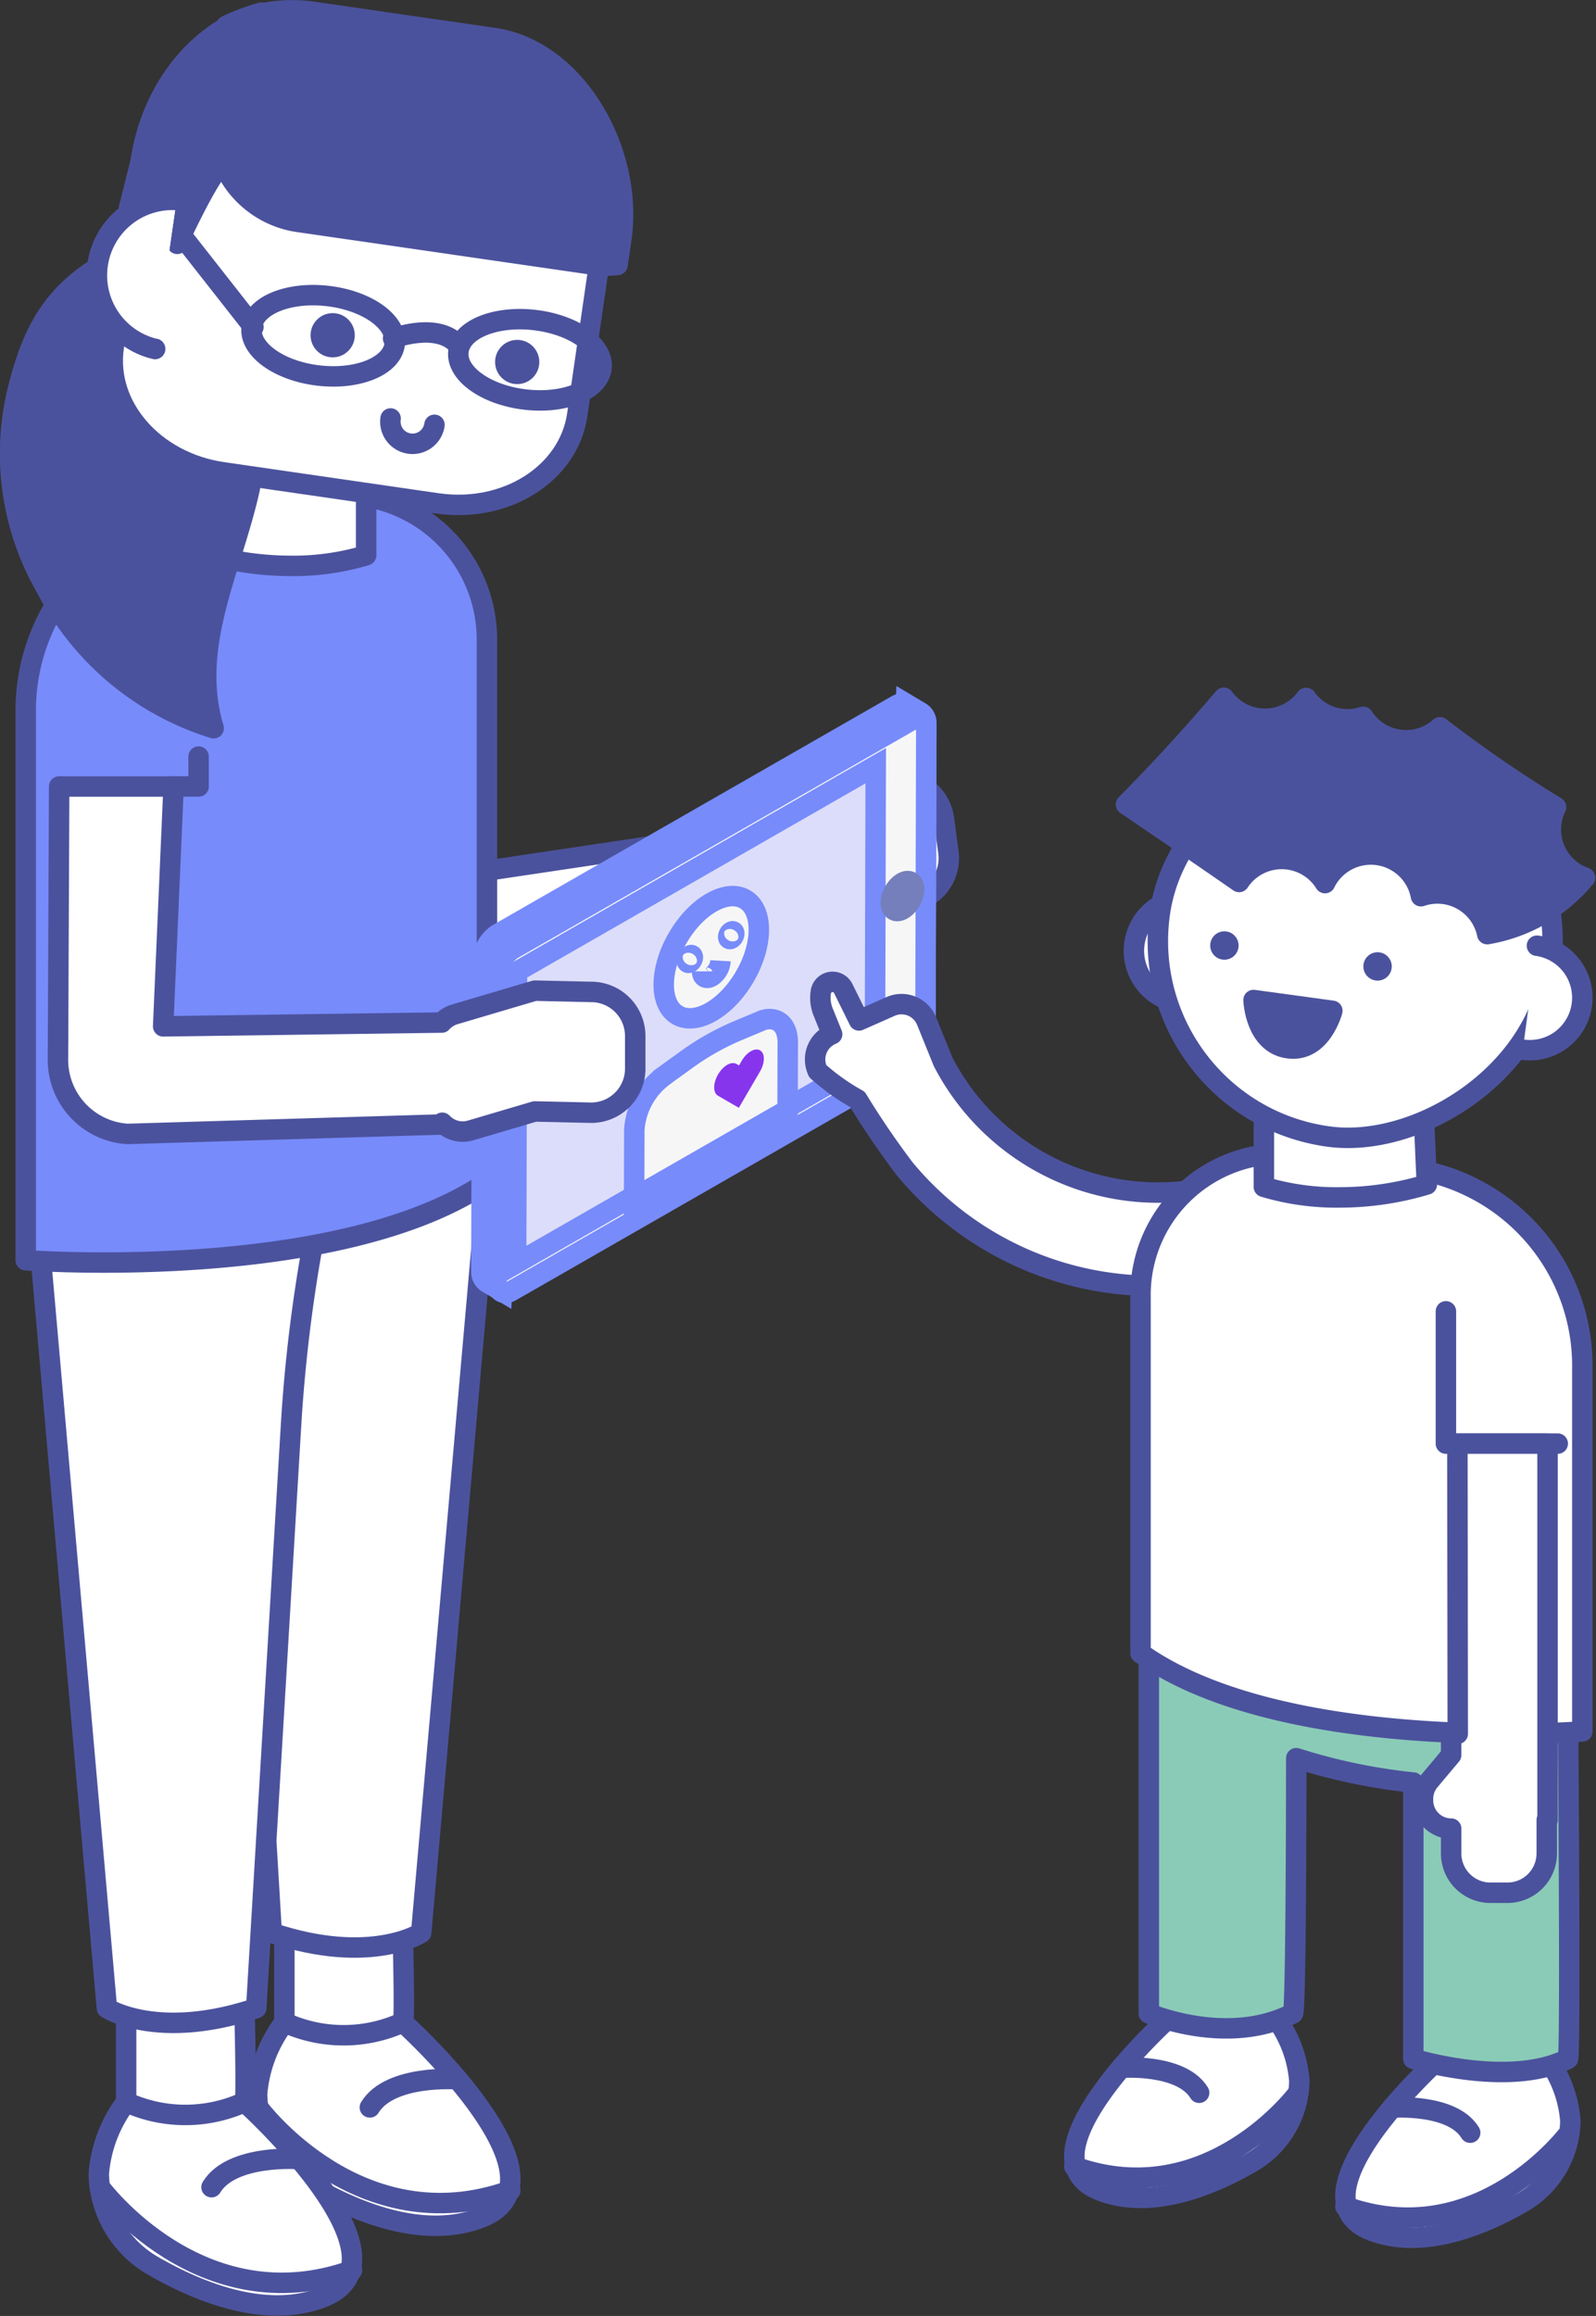
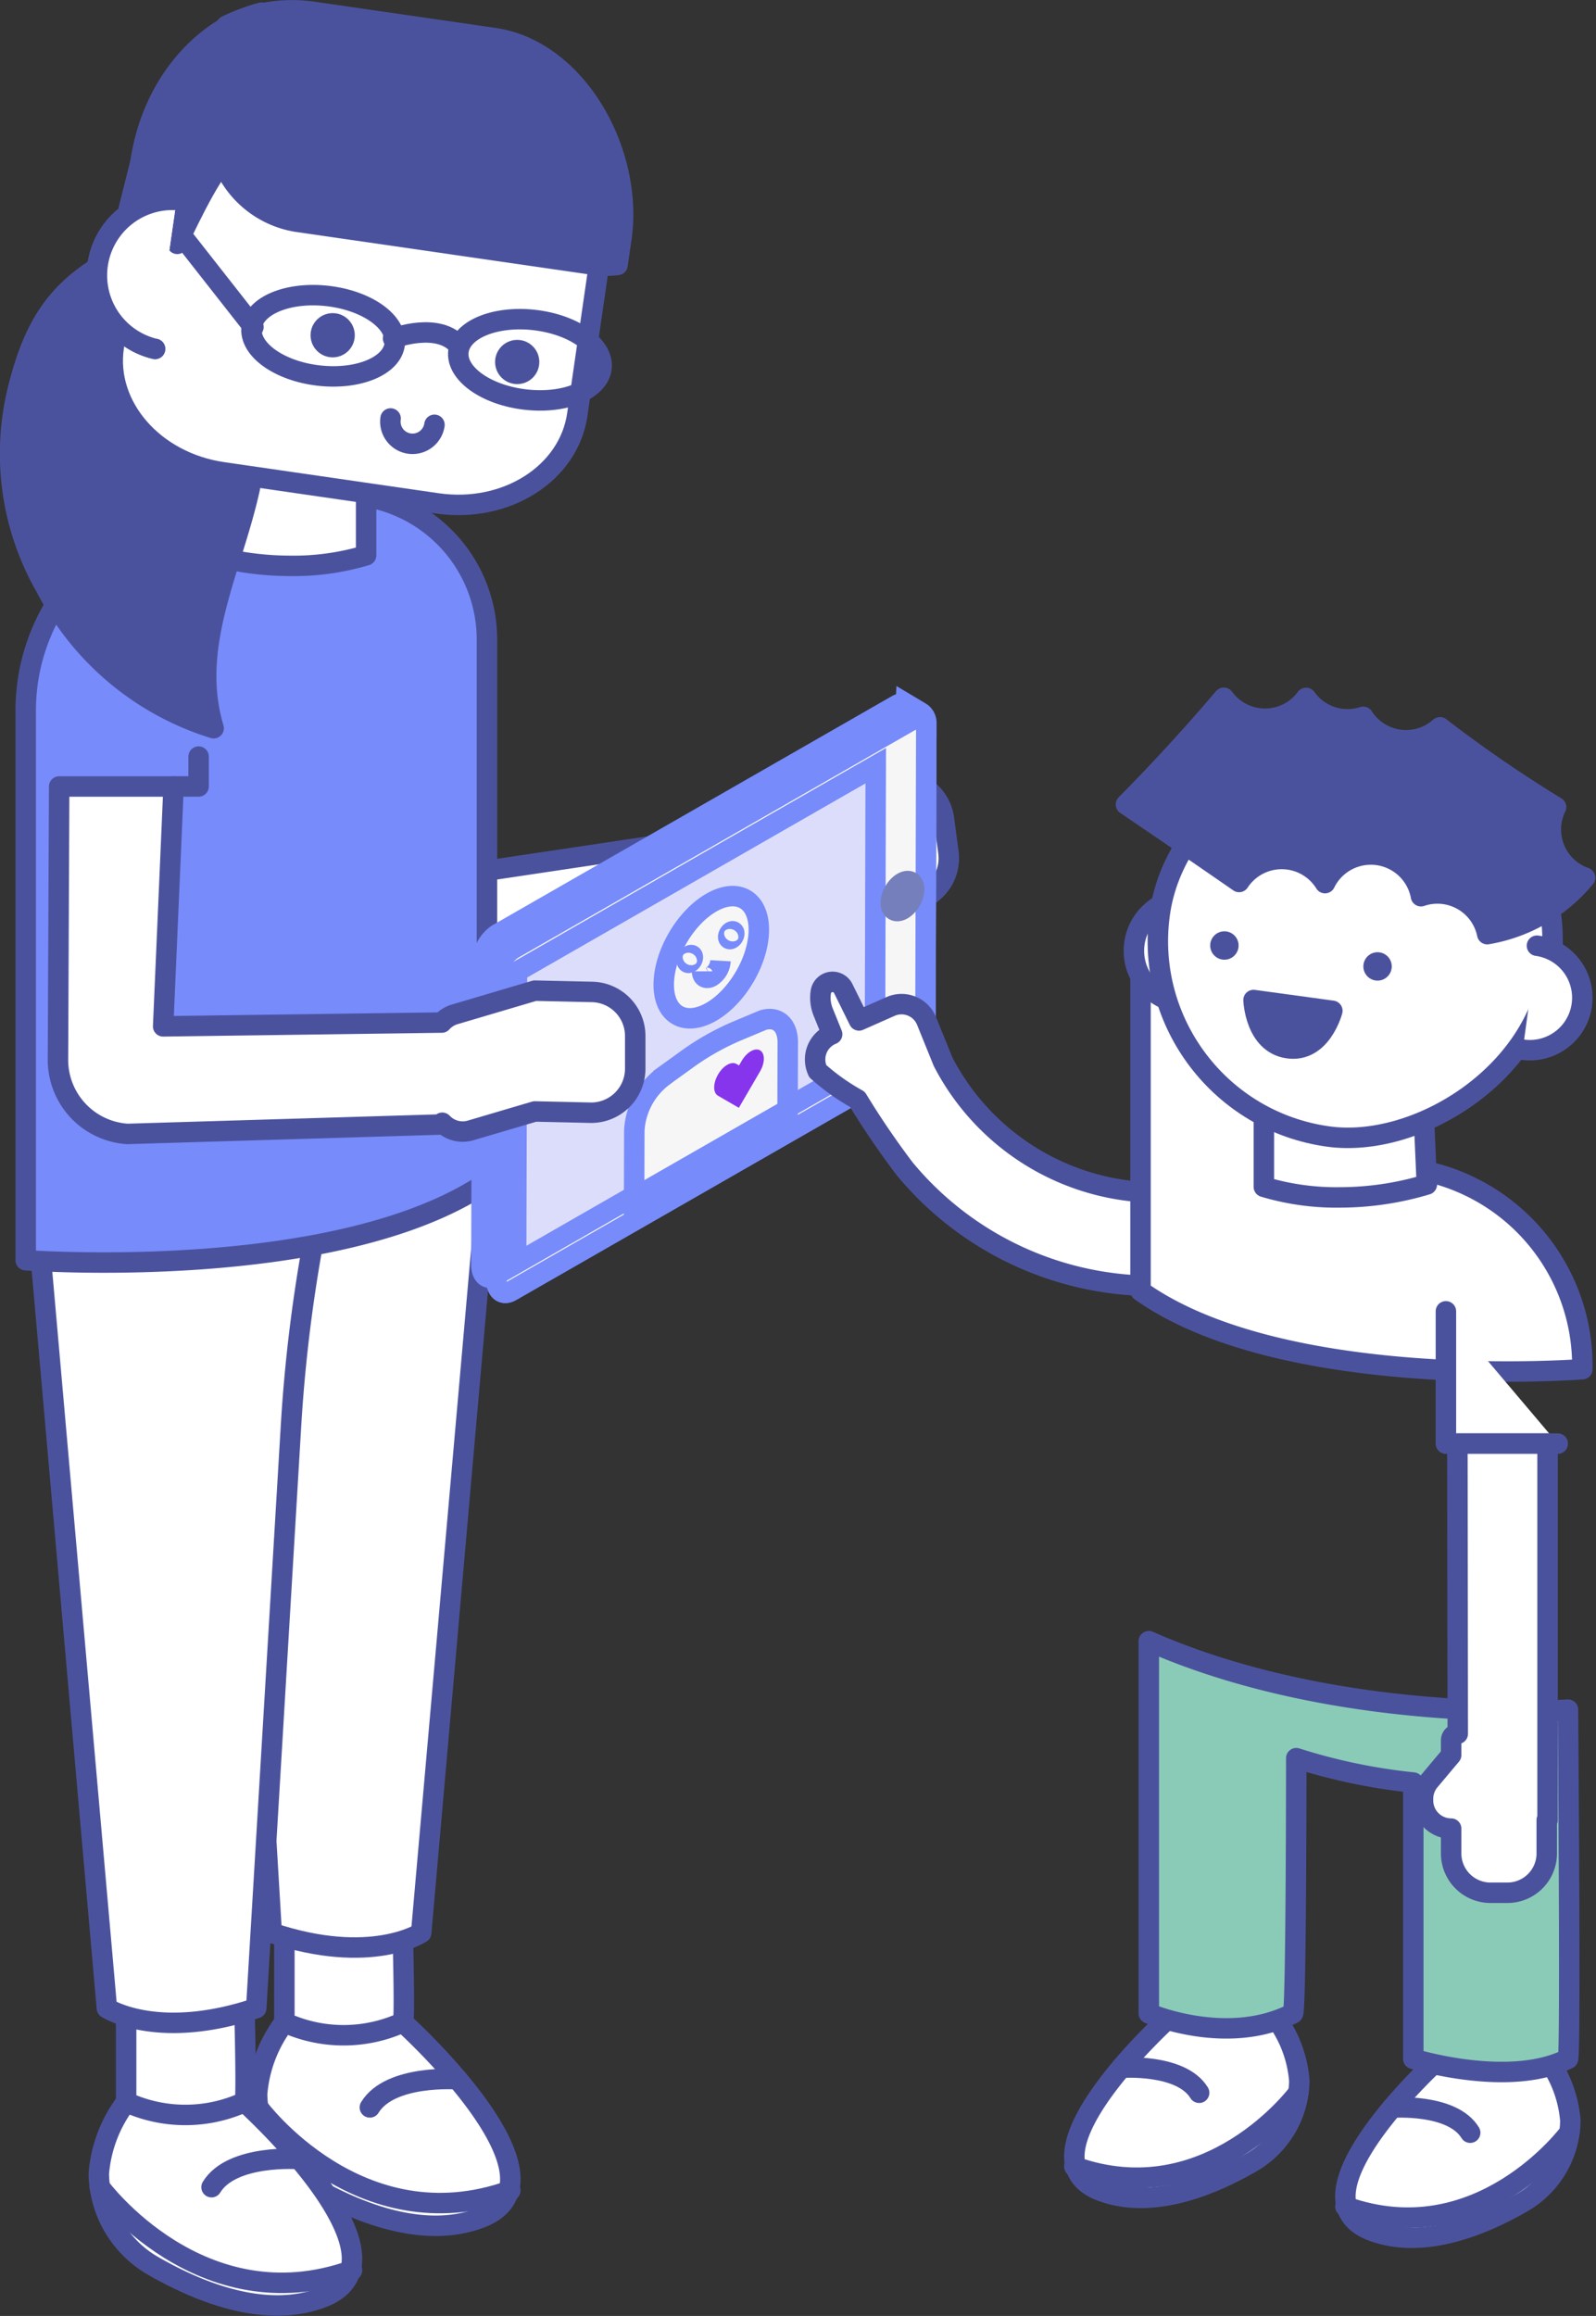
<svg xmlns="http://www.w3.org/2000/svg" width="78.007" height="113.171" viewBox="0 0 78.007 113.171">
  <rect x="0" y="0" width="78.007" height="113.171" fill="#333333" stroke="none" />
  <g id="Group_4910" data-name="Group 4910" transform="translate(0.484 0.503)">
    <g id="Group_2991" data-name="Group 2991" transform="translate(65.273 100.014)">
      <path id="Path_1940" data-name="Path 1940" d="M3995.984,6172.208a5.938,5.938,0,0,1,1.187,3.1v.045a4.687,4.687,0,0,1-2.327,3.951c-1.985,1.148-4.9,2.344-7.389,1.39-4.23-1.626,3.387-8.486,3.387-8.486Z" transform="translate(-3986.175 -6172.208)" fill="#fff" stroke="#4b529d" stroke-linecap="round" stroke-linejoin="round" stroke-width="1" />
      <path id="Path_1941" data-name="Path 1941" d="M3997.124,6183.128s-4.385,5.947-10.949,3.606" transform="translate(-3986.175 -6179.431)" fill="#fff" stroke="#4b529d" stroke-linecap="round" stroke-linejoin="round" stroke-width="1" />
      <path id="Path_1942" data-name="Path 1942" d="M3992.947,6179.493s2.923-.225,3.808,1.223" transform="translate(-3990.654 -6177.018)" fill="#fff" stroke="#4b529d" stroke-linecap="round" stroke-linejoin="round" stroke-width="1" />
    </g>
    <g id="Group_2992" data-name="Group 2992" transform="translate(52.025 98.064)">
      <path id="Path_1943" data-name="Path 1943" d="M3956.852,6166.448a5.929,5.929,0,0,1,1.187,3.1v.045a4.685,4.685,0,0,1-2.328,3.951c-1.985,1.149-4.9,2.345-7.388,1.39-4.232-1.626,3.386-8.486,3.386-8.486Z" transform="translate(-3947.042 -6166.448)" fill="#fff" stroke="#4b529d" stroke-linecap="round" stroke-linejoin="round" stroke-width="1" />
      <path id="Path_1944" data-name="Path 1944" d="M3957.992,6177.367s-4.384,5.945-10.949,3.606" transform="translate(-3947.043 -6173.67)" fill="#fff" stroke="#4b529d" stroke-linecap="round" stroke-linejoin="round" stroke-width="1" />
      <path id="Path_1945" data-name="Path 1945" d="M3953.814,6173.733s2.923-.224,3.808,1.222" transform="translate(-3951.521 -6171.258)" fill="#fff" stroke="#4b529d" stroke-linecap="round" stroke-linejoin="round" stroke-width="1" />
    </g>
    <path id="Path_1946" data-name="Path 1946" d="M3957.795,6112.192v18.187s3.83,1.648,7.045,0c.162-.071.162-12.471.162-12.471a28.184,28.184,0,0,0,5.72,1.191v13.5s4.672,1.449,7.559,0c.142,0,0-17.063,0-17.063S3967.21,6116.33,3957.795,6112.192Z" transform="translate(-3902.129 -6032.497)" fill="#8acbb7" stroke="#4b529d" stroke-linecap="round" stroke-linejoin="round" stroke-width="1" />
    <g id="Group_2993" data-name="Group 2993" transform="translate(16.257 30.266)">
      <path id="Path_1947" data-name="Path 1947" d="M3868.367,5973.562l-2.72.3-3.7,1.685a1.372,1.372,0,0,0-.568.484l-13.39,2-1.087-11.844-5.51.743,1.751,13.414a3.648,3.648,0,0,0,3.842,3.2l15.088-2.509-.006-.085a1.343,1.343,0,0,0,1.419.192l2.965-1.348,2.719-.3a2.164,2.164,0,0,0,1.831-2.451l-.215-1.6A2.163,2.163,0,0,0,3868.367,5973.562Z" transform="translate(-3841.389 -5966.185)" fill="#fff" stroke="#4b529d" stroke-linecap="round" stroke-linejoin="round" stroke-width="1" />
    </g>
    <path id="Path_1948" data-name="Path 1948" d="M3830.391,6167.205a6.68,6.68,0,0,0-1.336,3.489v.05a5.275,5.275,0,0,0,2.619,4.447c2.234,1.293,5.519,2.638,8.316,1.564,4.762-1.831-3.811-9.551-3.811-9.551Z" transform="translate(-3816.972 -6068.885)" fill="#fff" stroke="#4b529d" stroke-linecap="round" stroke-linejoin="round" stroke-width="1" />
    <path id="Path_1949" data-name="Path 1949" d="M3833,6154.552v4.19a6.945,6.945,0,0,0,5.788,0c.115.115,0-4.331,0-4.331Z" transform="translate(-3819.585 -6060.423)" fill="#fff" stroke="#4b529d" stroke-linecap="round" stroke-linejoin="round" stroke-width="1" />
    <path id="Path_1950" data-name="Path 1950" d="M3829.213,6179.494s4.935,6.692,12.323,4.058" transform="translate(-3817.078 -6077.014)" fill="#fff" stroke="#4b529d" stroke-linecap="round" stroke-linejoin="round" stroke-width="1" />
    <path id="Path_1951" data-name="Path 1951" d="M3849.618,6175.4s-3.29-.252-4.285,1.375" transform="translate(-3827.74 -6074.298)" fill="#fff" stroke="#4b529d" stroke-linecap="round" stroke-linejoin="round" stroke-width="1" />
    <path id="Path_1952" data-name="Path 1952" d="M3807.537,6178.706a6.678,6.678,0,0,0-1.336,3.489v.05a5.276,5.276,0,0,0,2.619,4.447c2.234,1.293,5.519,2.638,8.315,1.563,4.762-1.83-3.811-9.55-3.811-9.55Z" transform="translate(-3801.855 -6076.492)" fill="#fff" stroke="#4b529d" stroke-linecap="round" stroke-linejoin="round" stroke-width="1" />
    <path id="Path_1953" data-name="Path 1953" d="M3810.15,6166.053v4.191a6.946,6.946,0,0,0,5.788,0c.115.115,0-4.332,0-4.332Z" transform="translate(-3804.469 -6068.031)" fill="#fff" stroke="#4b529d" stroke-linecap="round" stroke-linejoin="round" stroke-width="1" />
    <path id="Path_1954" data-name="Path 1954" d="M3837.578,6046.958l-3.2,36.334s-2.464,1.619-7.305,0l-2.091-34.948Z" transform="translate(-3814.276 -5989.347)" fill="#fff" stroke="#4b529d" stroke-linecap="round" stroke-linejoin="round" stroke-width="1" />
    <path id="Path_1955" data-name="Path 1955" d="M3797.916,6042.548v4.67l3.2,36.334s2.463,1.619,7.3,0l1.7-28.466a74.81,74.81,0,0,1,1.885-12.8l.118-.5Z" transform="translate(-3796.376 -5985.927)" fill="#fff" stroke="#4b529d" stroke-linecap="round" stroke-linejoin="round" stroke-width="1" />
    <path id="Path_1956" data-name="Path 1956" d="M3810.3,5946.756l-5.921.693a9.867,9.867,0,0,0-8.719,9.8v26.865s15.249,1.142,22.543-3.824v-26.5A7.079,7.079,0,0,0,3810.3,5946.756Z" transform="translate(-3794.887 -5923.035)" fill="#778bfb" stroke="#4b529d" stroke-linecap="round" stroke-linejoin="round" stroke-width="1" />
    <path id="Path_1957" data-name="Path 1957" d="M3821.506,5939.4l-.234,5.318a14.762,14.762,0,0,0,4.2.632,12.359,12.359,0,0,0,3.765-.516v-4.187Z" transform="translate(-3811.826 -5918.202)" fill="#fff" stroke="#4b529d" stroke-linecap="round" stroke-linejoin="round" stroke-width="1" />
    <g id="Group_2997" data-name="Group 2997" transform="translate(0 0)">
      <path id="Path_1958" data-name="Path 1958" d="M3805.075,5923.63c-.885,3.951-2.948,7.643-1.749,11.651a13.814,13.814,0,0,1-8.2-6.873,13.124,13.124,0,0,1-1.368-9.687c.743-2.972,1.807-4.917,4.74-6.433C3800.762,5911.12,3805.948,5919.737,3805.075,5923.63Z" transform="translate(-3793.367 -5900.198)" fill="#4b529d" stroke="#4b529d" stroke-linecap="round" stroke-linejoin="round" stroke-width="1" />
      <path id="Path_1959" data-name="Path 1959" d="M3826.9,5887.394l-10.5-1.522c-3.358-.486-6.418,1.455-6.835,4.336l-1.306,9.011c-.417,2.881,1.966,5.611,5.323,6.1l10.5,1.522c3.358.486,6.418-1.456,6.836-4.336l1.305-9.011C3832.642,5890.61,3830.259,5887.88,3826.9,5887.394Z" transform="translate(-3803.186 -5882.746)" fill="#fff" stroke="#4b529d" stroke-linecap="round" stroke-linejoin="round" stroke-width="1" />
      <g id="Group_2995" data-name="Group 2995" transform="translate(8.274 10.854)">
        <g id="Group_2994" data-name="Group 2994" transform="translate(3.315 2.702)">
          <ellipse id="Ellipse_1557" data-name="Ellipse 1557" cx="1.957" cy="3.522" rx="1.957" ry="3.522" transform="matrix(0.115, -0.993, 0.993, 0.115, 0, 3.887)" fill="none" stroke="#4b529d" stroke-linecap="round" stroke-linejoin="round" stroke-width="1" />
          <ellipse id="Ellipse_1558" data-name="Ellipse 1558" cx="1.957" cy="3.522" rx="1.957" ry="3.522" transform="matrix(0.115, -0.993, 0.993, 0.115, 10.107, 5.061)" fill="none" stroke="#4b529d" stroke-linecap="round" stroke-linejoin="round" stroke-width="1" />
          <path id="Path_1960" data-name="Path 1960" d="M3848.687,5923.574s2.248-.858,3.224.375" transform="translate(-3841.548 -5921.097)" fill="none" stroke="#4b529d" stroke-linecap="round" stroke-linejoin="round" stroke-width="1" />
        </g>
        <line id="Line_206" data-name="Line 206" x1="3.629" y1="4.623" fill="none" stroke="#4b529d" stroke-linecap="round" stroke-linejoin="round" stroke-width="1" />
      </g>
      <path id="Path_1961" data-name="Path 1961" d="M3811.117,5884.413l-.57,2.276.367.053c2.412.351,5.067-2.4,5.484-5.287l.629-4.335C3814.1,5877.867,3811.653,5880.714,3811.117,5884.413Z" transform="translate(-3804.731 -5877.005)" fill="#4b529d" stroke="#4b529d" stroke-linecap="round" stroke-linejoin="round" stroke-width="1" />
      <path id="Path_1962" data-name="Path 1962" d="M3817.528,5899.768v2.707s1.693-3.723,2.37-4.062S3817.528,5899.768,3817.528,5899.768Z" transform="translate(-3809.348 -5891.061)" fill="#4b529d" stroke="#4b529d" stroke-linecap="round" stroke-linejoin="round" stroke-width="1" />
      <path id="Path_1963" data-name="Path 1963" d="M3836.719,5878.139l-8.845-1.281a7.174,7.174,0,0,0-4.237.686l-.45,4.167a4.709,4.709,0,0,0,3.865,5.4l14.544,2.107a4.384,4.384,0,0,0,1.161.009l.187-1.289C3843.554,5883.719,3840.771,5878.727,3836.719,5878.139Z" transform="translate(-3813.058 -5876.784)" fill="#4b529d" stroke="#4b529d" stroke-linecap="round" stroke-linejoin="round" stroke-width="1" />
      <g id="Group_2996" data-name="Group 2996" transform="translate(14.695 14.798)">
        <ellipse id="Ellipse_1559" data-name="Ellipse 1559" cx="1.081" cy="1.081" rx="1.081" ry="1.081" fill="#4b529d" />
        <ellipse id="Ellipse_1560" data-name="Ellipse 1560" cx="1.081" cy="1.081" rx="1.081" ry="1.081" transform="translate(9.019 1.307)" fill="#4b529d" />
      </g>
      <path id="Path_1964" data-name="Path 1964" d="M3850.454,5936.01a1.083,1.083,0,0,1-2.144-.31" transform="translate(-3829.703 -5915.754)" fill="#fff" stroke="#4b529d" stroke-linecap="round" stroke-linejoin="round" stroke-width="1" />
      <path id="Path_1965" data-name="Path 1965" d="M3809.834,5904.147a3.692,3.692,0,0,0-1.054,7.279" transform="translate(-3801.686 -5894.879)" fill="#fff" stroke="#4b529d" stroke-linecap="round" stroke-linejoin="round" stroke-width="1" />
      <path id="Path_1966" data-name="Path 1966" d="M3809.834,5904.147a3.692,3.692,0,0,0-1.054,7.279" transform="translate(-3801.686 -5894.879)" fill="#fff" stroke="#4b529d" stroke-linecap="round" stroke-linejoin="round" stroke-width="1" />
    </g>
    <path id="Path_1967" data-name="Path 1967" d="M3806.357,6191s4.935,6.692,12.324,4.058" transform="translate(-3801.959 -6084.623)" fill="#fff" stroke="#4b529d" stroke-linecap="round" stroke-linejoin="round" stroke-width="1" />
    <path id="Path_1968" data-name="Path 1968" d="M3826.763,6186.905s-3.29-.253-4.285,1.376" transform="translate(-3812.623 -6081.906)" fill="#fff" stroke="#4b529d" stroke-linecap="round" stroke-linejoin="round" stroke-width="1" />
    <path id="Path_1969" data-name="Path 1969" d="M3817,5985.96h1.224V5984.5" transform="translate(-3809.001 -5948.032)" fill="#778bfb" stroke="#4b529d" stroke-linecap="round" stroke-linejoin="round" stroke-width="1" />
    <g id="Group_3001" data-name="Group 3001" transform="translate(21.513 33.873)">
      <path id="Path_1970" data-name="Path 1970" d="M3856.914,6022.624l1.417-1.19a1.558,1.558,0,0,1,1-.364h.09a1.554,1.554,0,0,1,1.553,1.554h-4.059Z" transform="translate(-3856.914 -6006.096)" fill="#fff" stroke="#4b529d" stroke-linecap="round" stroke-linejoin="round" stroke-width="1" />
      <g id="Group_3000" data-name="Group 3000" transform="translate(1.532)">
        <path id="Path_1971" data-name="Path 1971" d="M3881.686,5993.619l-19.528,11.2c-.4.228-.719-.018-.718-.548l.042-14.772a1.72,1.72,0,0,1,.721-1.373l19.528-11.2c.4-.228.719.017.718.548l-.041,14.772A1.72,1.72,0,0,1,3881.686,5993.619Z" transform="translate(-3861.44 -5976.84)" fill="#778bfb" stroke="#778bfb" stroke-miterlimit="10" stroke-width="1" />
-         <path id="Path_1972" data-name="Path 1972" d="M3861.442,6054.906v.572a.605.605,0,0,0,.274.507l.728.434.123-2.7Z" transform="translate(-3861.441 -6027.691)" fill="#778bfb" stroke="#778bfb" stroke-miterlimit="10" stroke-width="1" />
        <path id="Path_1973" data-name="Path 1973" d="M3923.482,5978.365v-.573a.606.606,0,0,0-.274-.507l-.728-.434-.123,2.7Z" transform="translate(-3901.734 -5976.847)" fill="#778bfb" stroke="#778bfb" stroke-miterlimit="10" stroke-width="1" />
        <path id="Path_1974" data-name="Path 1974" d="M3883.862,5995.793l-19.529,11.2c-.4.229-.719-.017-.718-.548l.041-14.772a1.722,1.722,0,0,1,.721-1.373l19.529-11.2c.4-.228.719.018.717.549l-.041,14.772A1.722,1.722,0,0,1,3883.862,5995.793Z" transform="translate(-3862.879 -5978.279)" fill="none" stroke="#778bfb" stroke-miterlimit="10" stroke-width="1" />
        <path id="Path_1975" data-name="Path 1975" d="M3883.862,5995.793l-19.529,11.2c-.4.229-.719-.017-.718-.548l.041-14.772a1.722,1.722,0,0,1,.721-1.373l19.529-11.2c.4-.228.719.018.717.549l-.041,14.772A1.722,1.722,0,0,1,3883.862,5995.793Z" transform="translate(-3862.879 -5978.279)" fill="#f6f6f6" stroke="#778bfb" stroke-miterlimit="10" stroke-width="1" />
        <path id="Path_1976" data-name="Path 1976" d="M3884,6000.081l-17.537,10.061.04-14.262,17.536-10.061Z" transform="translate(-3864.765 -5982.779)" fill="#dcddfa" stroke="#778bfb" stroke-miterlimit="10" stroke-width="1" />
        <ellipse id="Ellipse_1561" data-name="Ellipse 1561" cx="0.806" cy="0.465" rx="0.806" ry="0.465" transform="translate(19.773 9.872) rotate(-59.689)" fill="none" stroke="#757fbb" stroke-miterlimit="10" stroke-width="1" />
        <g id="Group_2999" data-name="Group 2999" transform="translate(7.461 8.615)">
          <g id="Group_2998" data-name="Group 2998" transform="translate(0 0)">
            <ellipse id="Ellipse_1562" data-name="Ellipse 1562" cx="3.277" cy="1.892" rx="3.277" ry="1.892" transform="translate(0.488 5.658) rotate(-59.689)" fill="#f6f6f6" stroke="#778bfb" stroke-miterlimit="10" stroke-width="1" />
            <path id="Path_1977" data-name="Path 1977" d="M3889.792,6022.444v0l-1.307.548a12.546,12.546,0,0,0-2.484,1.418l-1.082.78,0,.006a3.546,3.546,0,0,0-1.426,2.634l-.009,3.3,7.5-4.3.009-3.306C3890.988,6022.673,3890.48,6022.25,3889.792,6022.444Z" transform="translate(-3883.48 -6015.59)" fill="#f6f6f6" stroke="#778bfb" stroke-miterlimit="10" stroke-width="1" />
            <path id="Path_1978" data-name="Path 1978" d="M3897.954,6011.305" transform="translate(-3893.054 -6008.252)" fill="#f6f6f6" stroke="#778bfb" stroke-miterlimit="10" stroke-width="1" />
            <path id="Path_1979" data-name="Path 1979" d="M3894.2,6013.976a.993.993,0,0,1-.451.776c-.249.142-.449.026-.449-.259" transform="translate(-3889.974 -6010.019)" fill="#f6f6f6" stroke="#778bfb" stroke-miterlimit="10" stroke-width="1" />
            <ellipse id="Ellipse_1563" data-name="Ellipse 1563" cx="0.211" cy="0.122" rx="0.211" ry="0.122" transform="translate(2.515 3.99) rotate(-59.689)" fill="#f6f6f6" stroke="#778bfb" stroke-miterlimit="10" stroke-width="1" />
            <ellipse id="Ellipse_1564" data-name="Ellipse 1564" cx="0.211" cy="0.122" rx="0.211" ry="0.122" transform="translate(4.539 2.828) rotate(-59.689)" fill="#f6f6f6" stroke="#778bfb" stroke-miterlimit="10" stroke-width="1" />
          </g>
          <path id="Path_1980" data-name="Path 1980" d="M3897.28,6026.827c-.249-.144-.652.088-.9.517l-.128.22-.127-.073c-.248-.143-.652.088-.9.518s-.251.894,0,1.036l1.022.591,0-.008,0,0,1.029-1.766C3897.527,6027.435,3897.529,6026.971,3897.28,6026.827Z" transform="translate(-3891.121 -6018.492)" fill="#8735ed" />
        </g>
      </g>
    </g>
    <g id="Group_3002" data-name="Group 3002" transform="translate(2.35 37.927)">
      <path id="Path_1981" data-name="Path 1981" d="M3826.367,5998.856l-2.751-.062-3.918,1.159a1.379,1.379,0,0,0-.632.4l-13.616.185.509-11.72h-5.592l-.059,13.343a3.627,3.627,0,0,0,3.4,3.634l15.377-.462.006-.084a1.37,1.37,0,0,0,1.39.374l3.136-.926,2.751.062a2.154,2.154,0,0,0,2.155-2.154v-1.591A2.155,2.155,0,0,0,3826.367,5998.856Z" transform="translate(-3800.309 -5988.815)" fill="#fff" stroke="#4b529d" stroke-linecap="round" stroke-linejoin="round" stroke-width="1" />
    </g>
    <path id="Path_1982" data-name="Path 1982" d="M3930.118,6029.332a2.287,2.287,0,0,0-2.471-2.082,11.835,11.835,0,0,1-11.773-6.324l-.808-1.993a1.321,1.321,0,0,0-1.756-.711l-1.546.684-.771-1.56a.58.58,0,0,0-1.095.173,1.846,1.846,0,0,0,.114.975l.439,1.086a1.329,1.329,0,0,0-.735,1.731l.029.071a10.574,10.574,0,0,0,1.941,1.38,40.251,40.251,0,0,0,2.31,3.394,15.792,15.792,0,0,0,12.373,5.719q.808,0,1.668-.072A2.285,2.285,0,0,0,3930.118,6029.332Z" transform="translate(-3870.263 -5969.545)" fill="#fff" stroke="#4b529d" stroke-linecap="round" stroke-linejoin="round" stroke-width="1" />
-     <path id="Path_1983" data-name="Path 1983" d="M3964.172,6041.837l5.671.694a9.728,9.728,0,0,1,8.352,9.8v17.7s-14.607,1.142-21.594-3.824v-17.339A6.9,6.9,0,0,1,3964.172,6041.837Z" transform="translate(-3901.34 -5985.927)" fill="#fff" stroke="#4b529d" stroke-linecap="round" stroke-linejoin="round" stroke-width="1" />
+     <path id="Path_1983" data-name="Path 1983" d="M3964.172,6041.837l5.671.694a9.728,9.728,0,0,1,8.352,9.8s-14.607,1.142-21.594-3.824v-17.339A6.9,6.9,0,0,1,3964.172,6041.837Z" transform="translate(-3901.34 -5985.927)" fill="#fff" stroke="#4b529d" stroke-linecap="round" stroke-linejoin="round" stroke-width="1" />
    <path id="Path_1984" data-name="Path 1984" d="M3982.143,6030.561l.234,5.318a14.771,14.771,0,0,1-4.2.631,12.354,12.354,0,0,1-3.766-.516v-4.187Z" transform="translate(-3913.122 -5978.501)" fill="#fff" stroke="#4b529d" stroke-linecap="round" stroke-linejoin="round" stroke-width="1" />
    <g id="Group_3003" data-name="Group 3003" transform="translate(54.526 33.57)">
      <ellipse id="Ellipse_1565" data-name="Ellipse 1565" cx="2.564" cy="2.564" rx="2.564" ry="2.564" transform="translate(0.411 9.825)" fill="#fff" stroke="#4b529d" stroke-linecap="round" stroke-linejoin="round" stroke-width="1" />
      <rect id="Rectangle_996" data-name="Rectangle 996" width="19.288" height="19.288" rx="9.644" transform="matrix(0.135, -0.991, 0.991, 0.135, 0.369, 20.164)" fill="#fff" stroke="#4b529d" stroke-linecap="round" stroke-linejoin="round" stroke-width="1" />
      <path id="Path_1985" data-name="Path 1985" d="M3976.888,5984.759a2.491,2.491,0,0,1-1.416-3.448,64.664,64.664,0,0,1-5.672-3.9,2.488,2.488,0,0,1-3.753-.513,2.482,2.482,0,0,1-2.792-.922,2.49,2.49,0,0,1-4.021-.008,92.738,92.738,0,0,1-4.782,5.213,651.5,651.5,0,0,1,5.529,3.788,2.491,2.491,0,0,1,4.2.056,2.492,2.492,0,0,1,4.689.64,2.486,2.486,0,0,1,3.239,1.854,7.912,7.912,0,0,0,4.78-2.758Z" transform="translate(-3954.428 -5975.944)" fill="#4b529d" stroke="#4b529d" stroke-linecap="round" stroke-linejoin="round" stroke-width="1" />
      <ellipse id="Ellipse_1566" data-name="Ellipse 1566" cx="0.694" cy="0.694" rx="0.694" ry="0.694" transform="translate(4.14 11.436)" fill="#4b529d" />
      <ellipse id="Ellipse_1567" data-name="Ellipse 1567" cx="0.694" cy="0.694" rx="0.694" ry="0.694" transform="translate(11.626 12.458)" fill="#4b529d" />
      <path id="Path_1986" data-name="Path 1986" d="M3972.915,6019.641l3.851.526s-.531,2.052-2.156,1.83S3972.915,6019.641,3972.915,6019.641Z" transform="translate(-3966.656 -6004.847)" fill="#4b529d" stroke="#4b529d" stroke-linecap="round" stroke-linejoin="round" stroke-width="1" />
      <path id="Path_1987" data-name="Path 1987" d="M4012.48,6011.805a2.564,2.564,0,0,1-.694,5.082" transform="translate(-3992.369 -5999.665)" fill="#fff" stroke="#4b529d" stroke-linecap="round" stroke-linejoin="round" stroke-width="1" />
    </g>
    <path id="Path_1988" data-name="Path 1988" d="M4000.687,6064.575v6.464h5.466" transform="translate(-3930.5 -6000.999)" fill="#fff" stroke="#4b529d" stroke-linecap="round" stroke-linejoin="round" stroke-width="1" />
    <path id="Path_1989" data-name="Path 1989" d="M4003.469,6083.669h-4.407l.018,14.178h0a.324.324,0,0,0-.323.323v.717l-1.054,1.256a1.374,1.374,0,0,0-.321.883v.081a1.376,1.376,0,0,0,1.375,1.375v1.212a1.923,1.923,0,0,0,1.924,1.923h.826a1.923,1.923,0,0,0,1.923-1.923v-1.633h.039Z" transform="translate(-3928.314 -6013.629)" fill="#fff" stroke="#4b529d" stroke-linecap="round" stroke-linejoin="round" stroke-width="1" />
  </g>
</svg>